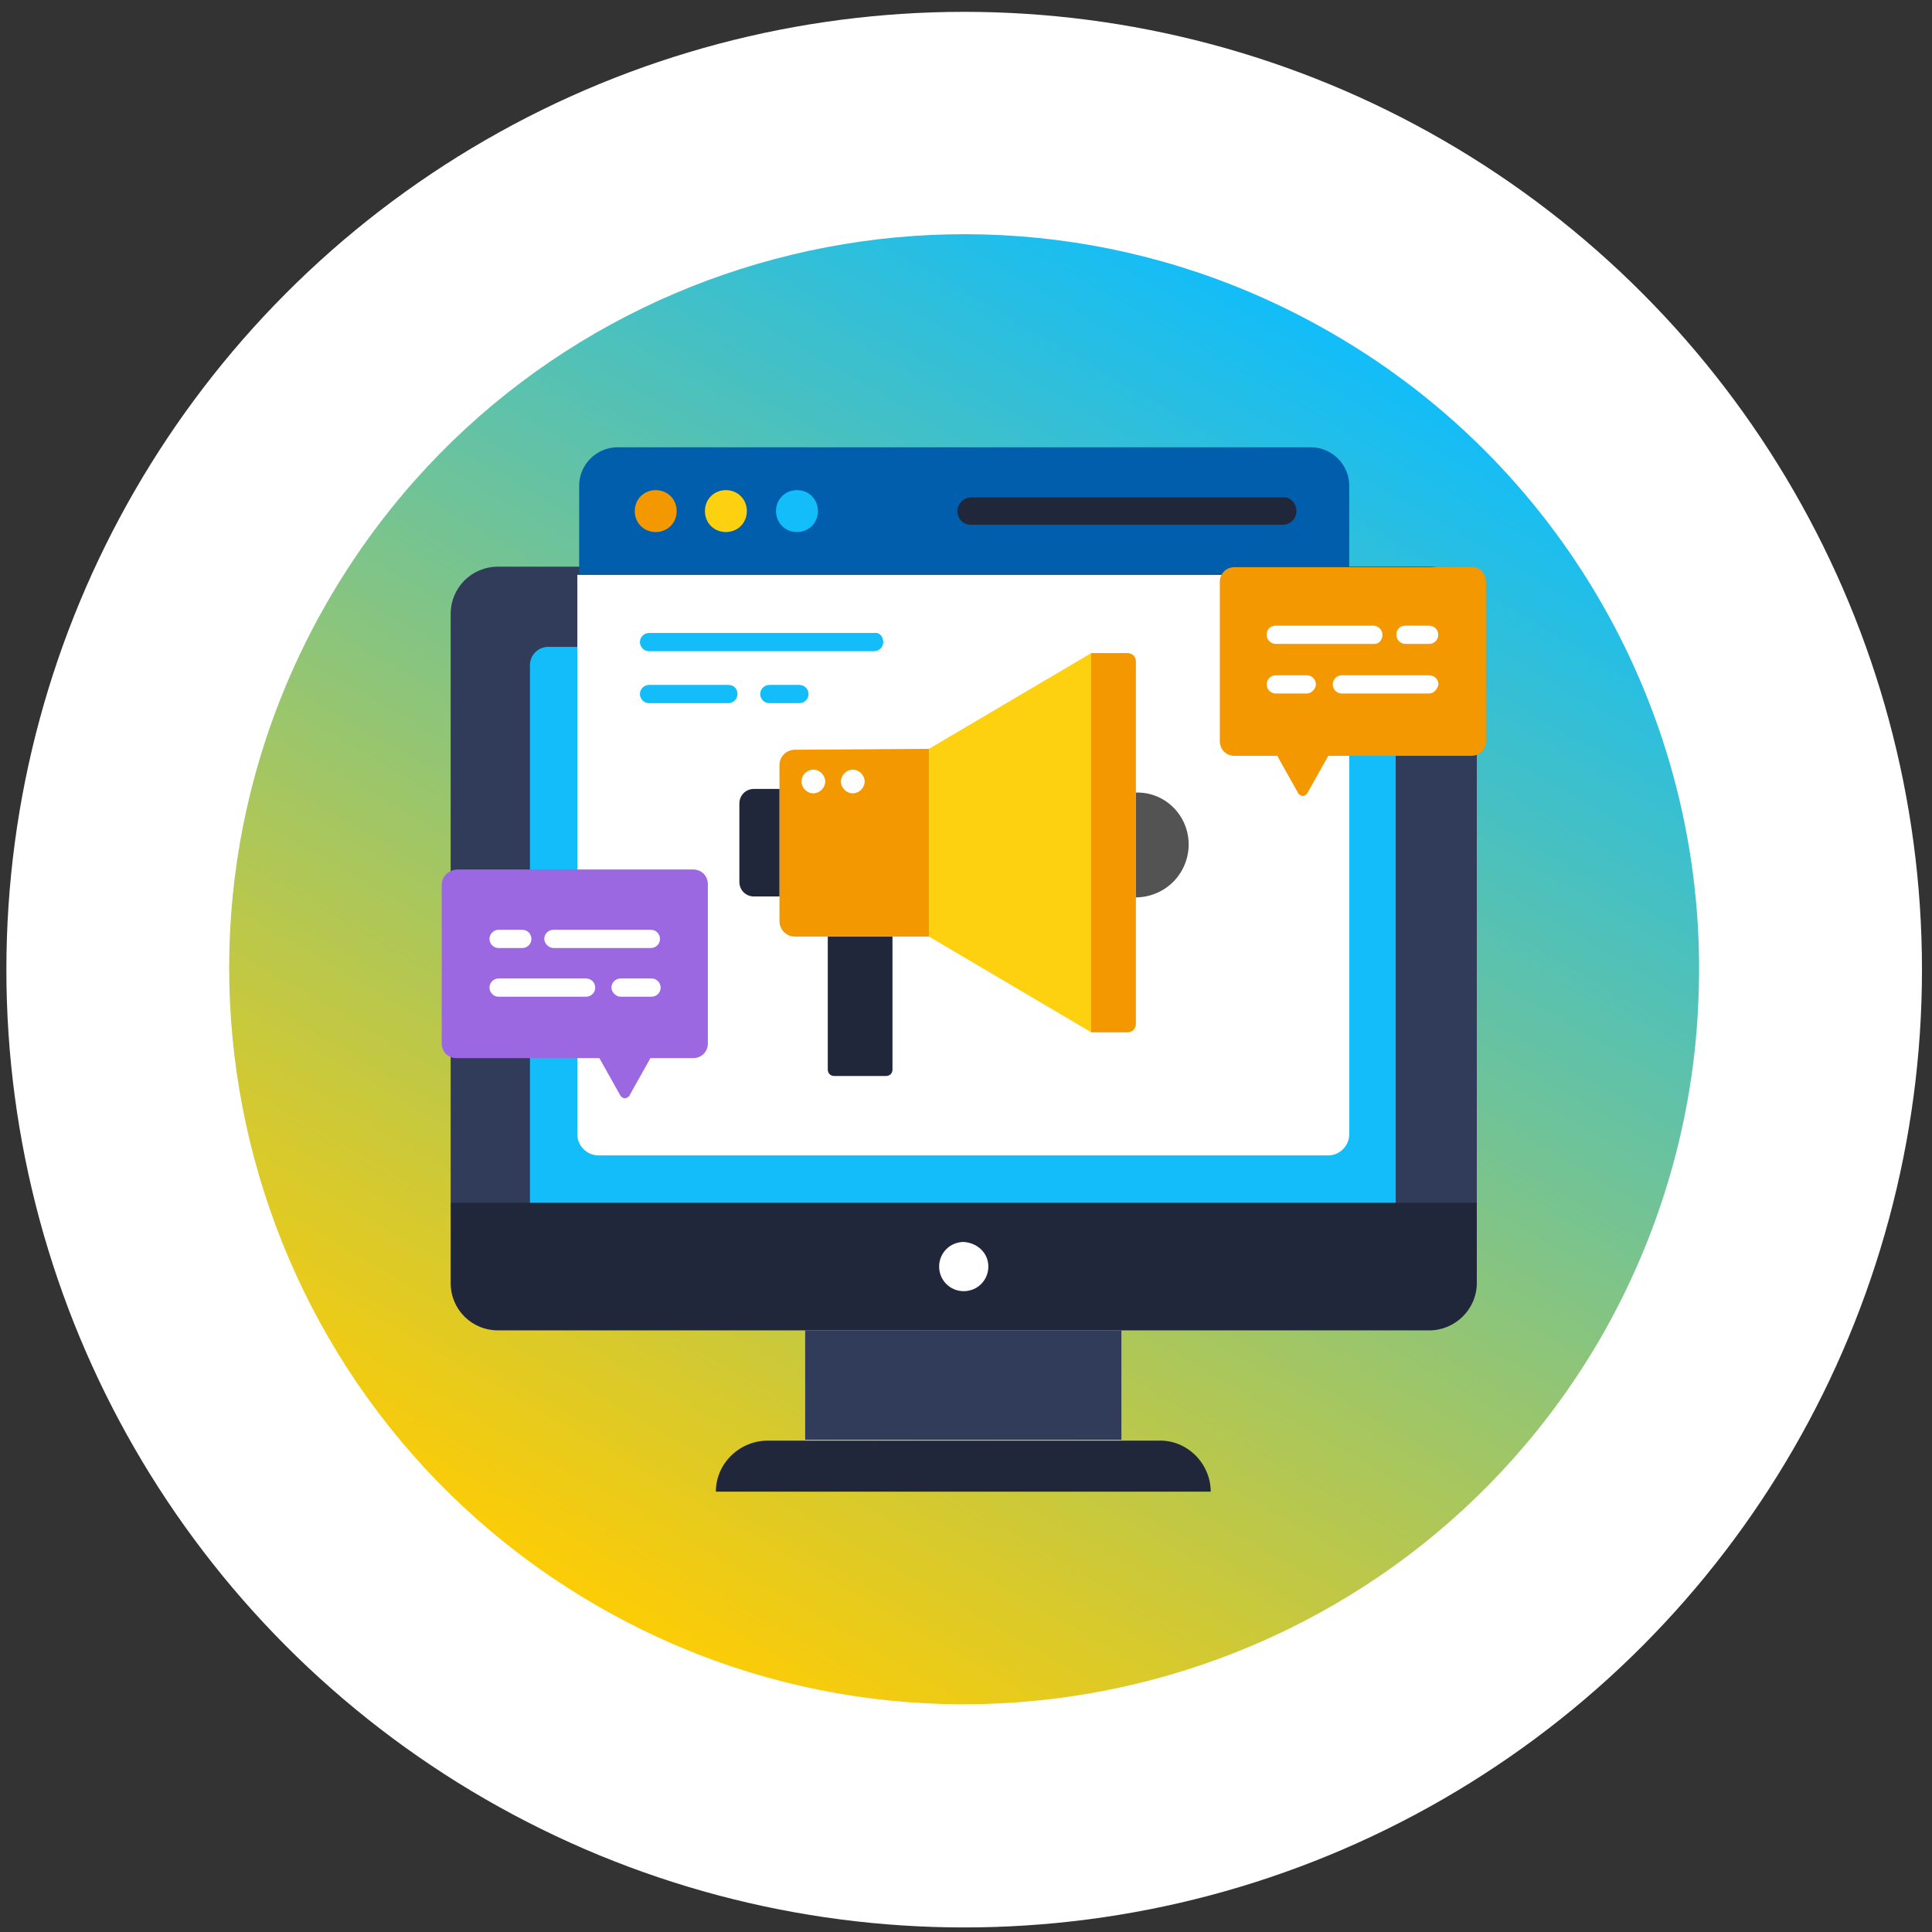
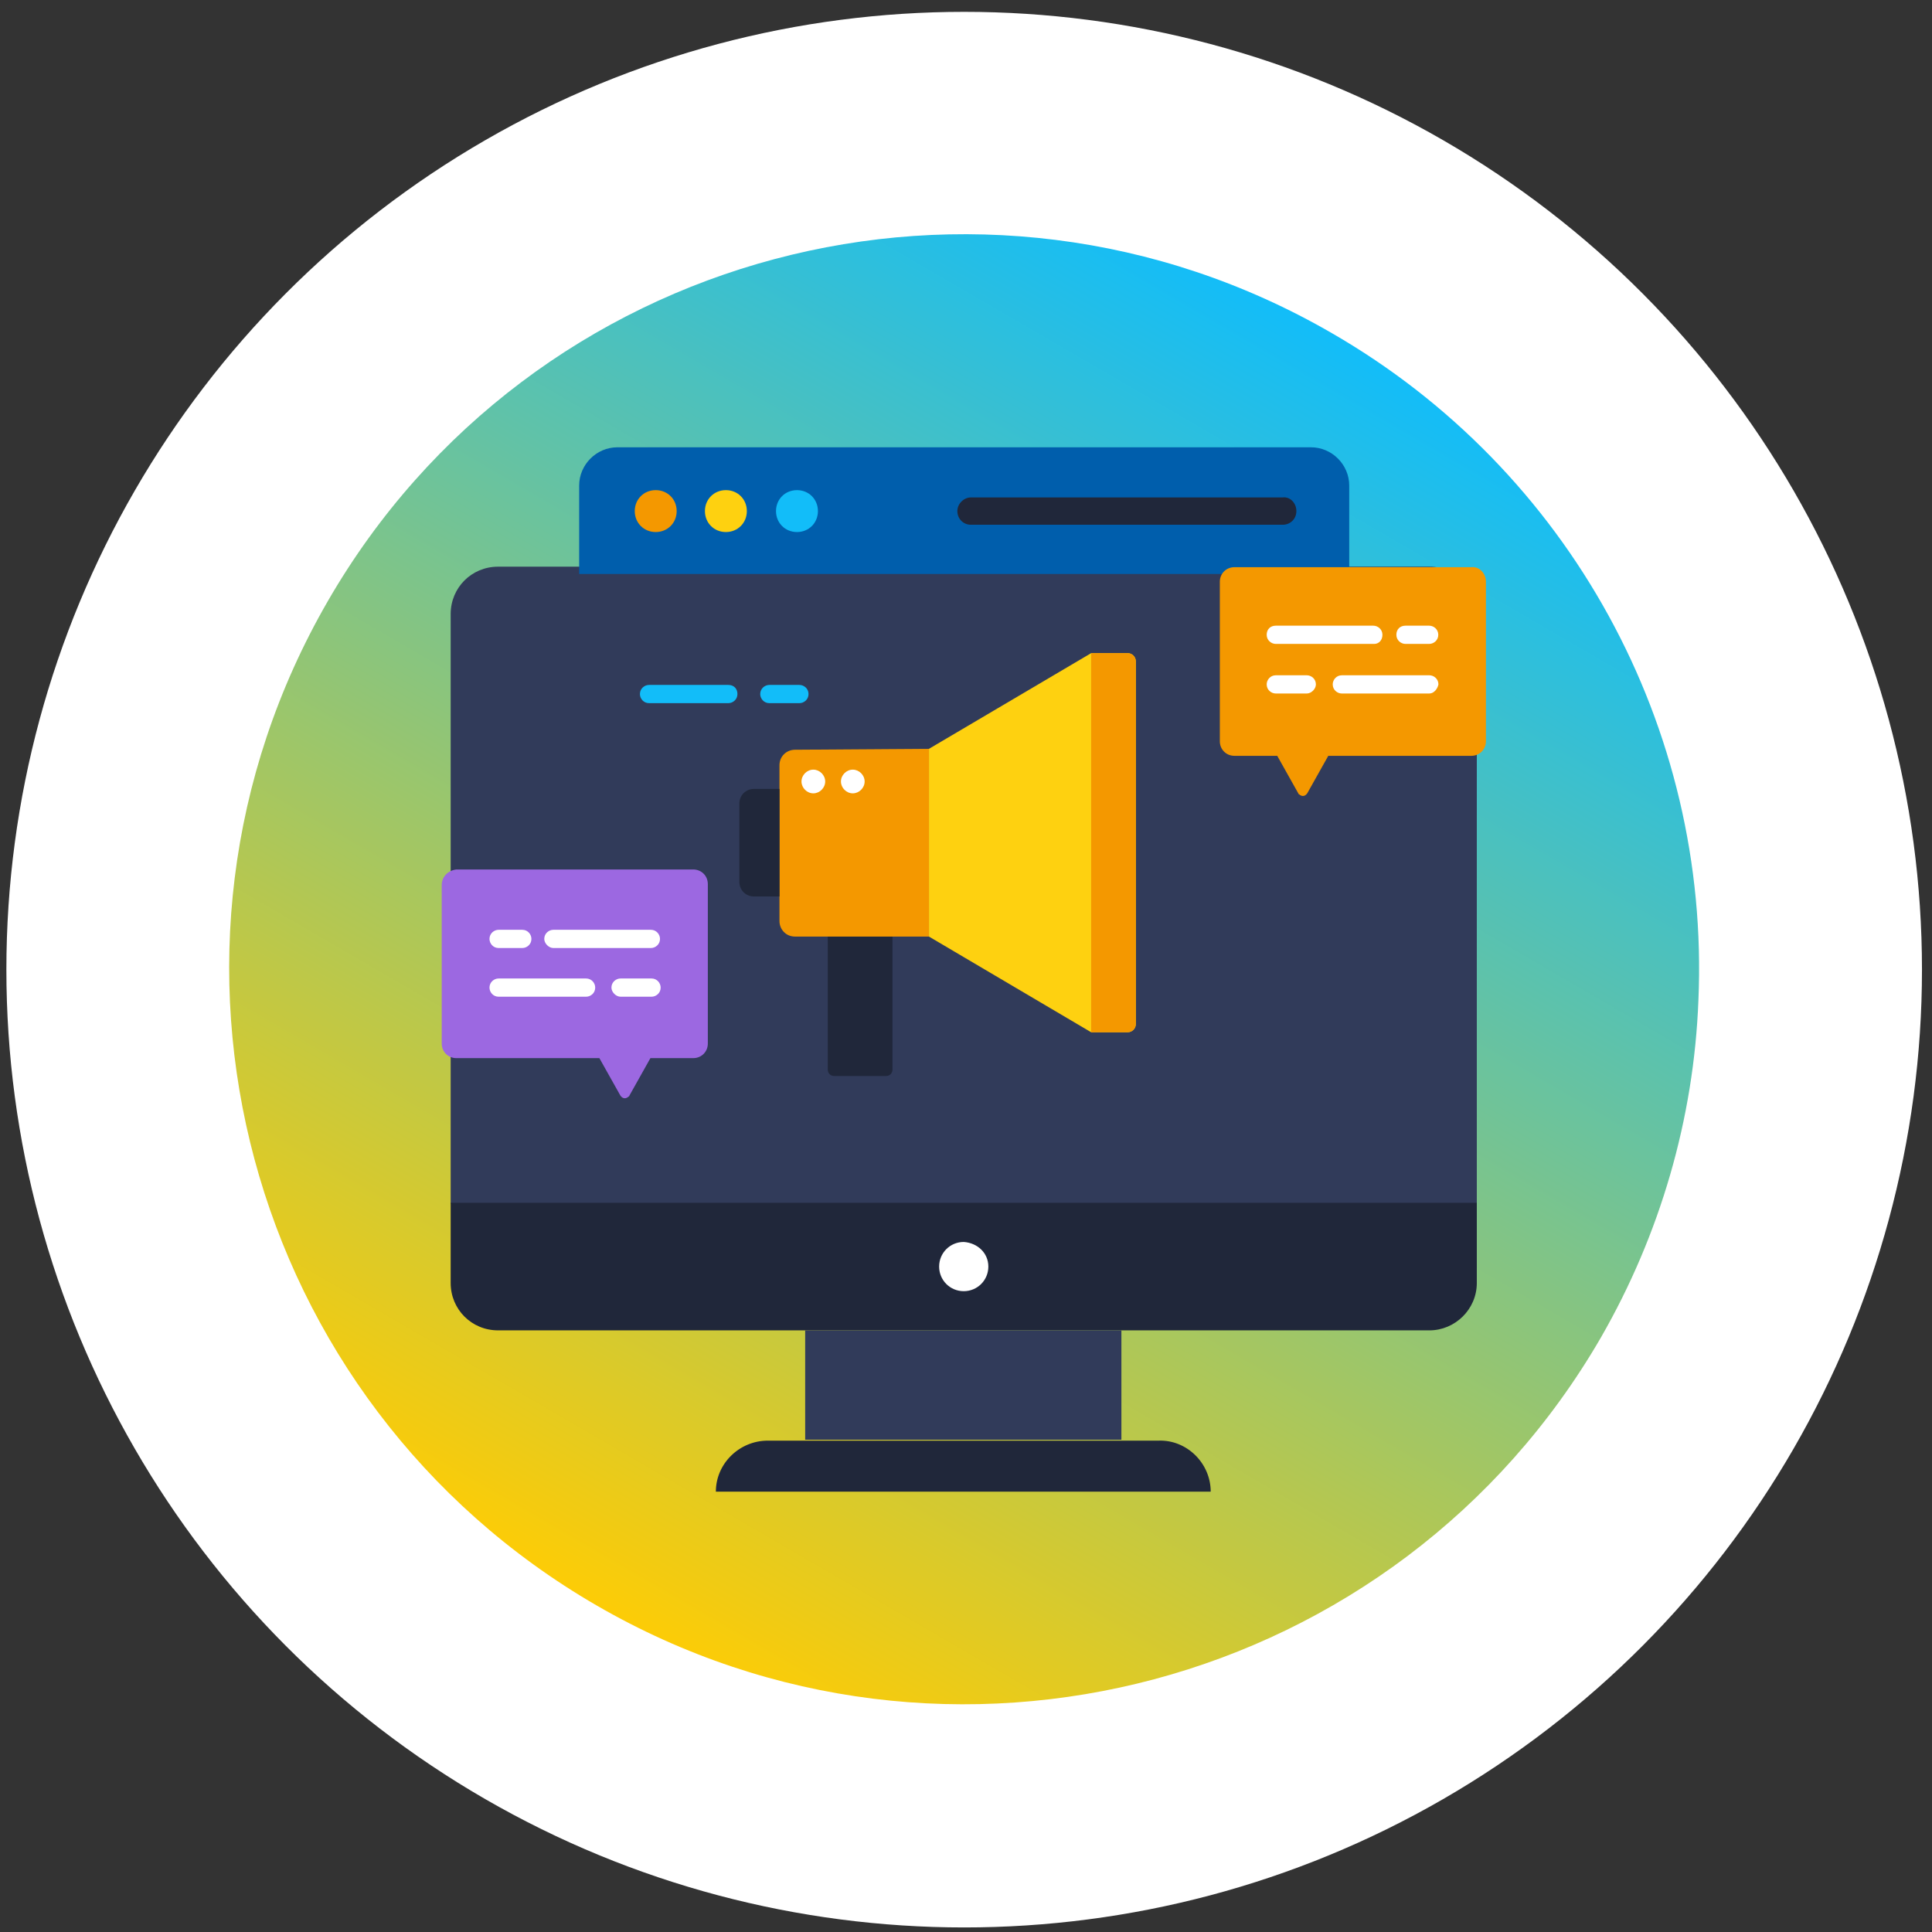
<svg xmlns="http://www.w3.org/2000/svg" version="1.1" id="Layer_1" x="0px" y="0px" viewBox="0 0 212 212" style="enable-background:new 0 0 212 212;" xml:space="preserve">
  <rect x="0" y="0" width="212" height="212" fill="#333333" stroke="none" />
  <style type="text/css">
	.st0{fill:#FFFFFF;}
	.st1{fill:url(#Path_2882_00000059995497690255715360000010194042901258210438_);}
	.st2{fill:#313B5A;}
	.st3{fill:#12BDF9;}
	.st4{fill:#20273A;}
	.st5{fill:#005EAC;}
	.st6{fill:#F49800;}
	.st7{fill:#FED110;}
	.st8{fill:#535353;}
	.st9{fill:#9C68E1;}
	.st10{fill:none;}
</style>
  <g id="Group_1119" transform="translate(-195 -730)">
    <g transform="matrix(1, 0, 0, 1, 195, 730)">
      <circle id="Ellipse_58-2" class="st0" cx="105.8" cy="106.4" r="105.1" />
    </g>
    <g id="Group_836" transform="translate(278.468 813.468)">
      <linearGradient id="Path_2882_00000168828676290898254230000013159089256665059223_" gradientUnits="userSpaceOnUse" x1="-272.902" y1="443.096" x2="-272.902" y2="442.055" gradientTransform="matrix(134.197 77.479 77.479 -134.197 2354.78 80559.609)">
        <stop offset="0" style="stop-color:#12BDF9" />
        <stop offset="1" style="stop-color:#FDCC06" />
      </linearGradient>
      <path id="Path_2882" style="fill:url(#Path_2882_00000168828676290898254230000013159089256665059223_);" d="M92.2,63.3    C69.9,101.8,20.5,115-18,92.7S-69.8,21.1-47.5-17.5S24.2-69.2,62.7-46.9c26,15,41.5,43.2,40.2,73.2C102.4,39.3,98.7,52,92.2,63.3z    " />
    </g>
    <g id="Group_857" transform="translate(-5.448 -4.018)">
      <path id="Path_2884" class="st2" d="M362.5,801.4v64.7H249.9v-64.7c0-2.9,2.3-5.2,5.2-5.2c0,0,0,0,0,0h102.2    C360.1,796.2,362.5,798.5,362.5,801.4C362.5,801.4,362.5,801.4,362.5,801.4L362.5,801.4z" />
-       <path id="Path_2885" class="st3" d="M353.6,866.1v-59.1c0-1.1-0.9-2-2-2c0,0,0,0,0,0h-91c-1.1,0-2,0.9-2,2c0,0,0,0,0,0v59.1H353.6    z" />
      <path id="Path_2886" class="st4" d="M362.5,874.8v-8.8H249.9v8.8c0,2.9,2.3,5.2,5.2,5.2c0,0,0,0,0,0h102.2    C360.1,880,362.5,877.7,362.5,874.8C362.5,874.8,362.5,874.8,362.5,874.8z" />
      <path id="Path_2887" class="st2" d="M288.8,880h34.7v12h-34.7V880z" />
      <path id="Path_2888" class="st4" d="M333.3,897.7L333.3,897.7c0-3.1-2.6-5.7-5.7-5.6h-42.9c-3.1,0-5.7,2.5-5.7,5.6c0,0,0,0,0,0    H333.3L333.3,897.7z" />
      <path id="Path_2889" class="st0" d="M308.9,873c0,1.5-1.2,2.7-2.7,2.7s-2.7-1.2-2.7-2.7c0-1.5,1.2-2.7,2.7-2.7c0,0,0,0,0,0    C307.7,870.4,308.9,871.5,308.9,873C308.9,873,308.9,873,308.9,873z" />
-       <path id="Path_2891" class="st0" d="M348.5,797.1v61.4c0,1.2-1,2.3-2.3,2.3h-80.1c-1.2,0-2.3-1-2.3-2.3v-61.4L348.5,797.1z" />
      <path id="Path_2892" class="st5" d="M348.5,797v-9.7c0-2.3-1.9-4.2-4.2-4.2c0,0,0,0,0,0h-76.1c-2.3,0-4.2,1.9-4.2,4.2v9.7H348.5z" />
      <path id="Path_2893" class="st6" d="M274.7,790.1c0,1.3-1,2.3-2.3,2.3s-2.3-1-2.3-2.3c0-1.3,1-2.3,2.3-2.3    S274.7,788.8,274.7,790.1L274.7,790.1z" />
      <path id="Path_2894" class="st7" d="M282.4,790.1c0,1.3-1,2.3-2.3,2.3c-1.3,0-2.3-1-2.3-2.3c0-1.3,1-2.3,2.3-2.3    C281.4,787.8,282.4,788.8,282.4,790.1L282.4,790.1z" />
      <path id="Path_2895" class="st3" d="M290.2,790.1c0,1.3-1,2.3-2.3,2.3s-2.3-1-2.3-2.3c0-1.3,1-2.3,2.3-2.3    S290.2,788.8,290.2,790.1L290.2,790.1z" />
      <path id="Path_2896" class="st4" d="M342.7,790.1c0,0.9-0.7,1.5-1.5,1.5H307c-0.9,0-1.5-0.7-1.5-1.5s0.7-1.5,1.5-1.5h34.2    C342,788.5,342.7,789.2,342.7,790.1C342.7,790.1,342.7,790.1,342.7,790.1z" />
      <g id="Group_837" transform="translate(327.268 859.476)">
-         <path id="Path_2897" class="st3" d="M-29.9-55c0,0.6-0.5,1-1,1h-24.7c-0.6,0-1-0.5-1-1c0-0.6,0.5-1,1-1h24.7     C-30.3-56.1-29.9-55.6-29.9-55C-29.9-55-29.9-55-29.9-55z" />
        <path id="Path_2898" class="st3" d="M-45.9-49.3c0,0.6-0.5,1-1,1h-8.7c-0.6,0-1-0.5-1-1c0-0.6,0.5-1,1-1h8.7     C-46.3-50.3-45.9-49.9-45.9-49.3C-45.9-49.3-45.9-49.3-45.9-49.3z" />
        <path id="Path_2899" class="st3" d="M-38.1-49.3c0,0.6-0.5,1-1,1h-3.3c-0.6,0-1-0.5-1-1c0-0.6,0.5-1,1-1h3.3     C-38.6-50.3-38.1-49.9-38.1-49.3C-38.1-49.3-38.1-49.3-38.1-49.3z" />
      </g>
      <g id="Group_843" transform="translate(337.78 861.688)">
        <g id="Group_839">
          <path id="Path_2900" class="st4" d="M-39.4-24.9v14.6c0,0.4-0.3,0.7-0.7,0.7h-5.7c-0.4,0-0.7-0.3-0.7-0.7c0,0,0,0,0,0v-14.6      H-39.4z" />
          <path id="Path_2901" class="st6" d="M-35.4-45.5v20.6h-14.7c-1,0-1.7-0.8-1.7-1.7v-17.1c0-1,0.8-1.7,1.7-1.7L-35.4-45.5z" />
          <path id="Path_2902" class="st4" d="M-51.8-41v11.7h-2.8c-0.9,0-1.6-0.7-1.6-1.6v-8.6c0-0.9,0.7-1.6,1.6-1.6H-51.8z" />
          <g id="Group_838" transform="translate(20.002)">
            <path id="Path_2903" class="st7" d="M-32.7-55.1v39.8c0,0.5-0.4,0.9-0.9,0.9l0,0h-4l-17.8-10.5v-20.6L-37.6-56h4       C-33.1-56-32.7-55.6-32.7-55.1L-32.7-55.1z" />
-             <path id="Path_2904" class="st8" d="M-26.9-35c0,1.5-0.6,3-1.7,4.1c-1.1,1.1-2.6,1.7-4.1,1.7h0v-11.5h0       C-29.5-40.8-26.9-38.2-26.9-35C-26.9-35-26.9-35-26.9-35z" />
          </g>
        </g>
        <path id="Path_2905" class="st6" d="M-17.6-56h4c0.5,0,0.9,0.4,0.9,0.9l0,0v39.8c0,0.5-0.4,0.9-0.9,0.9l0,0h-4V-56z" />
        <g id="Group_842" transform="translate(6.617 12.284)">
          <g id="Group_840">
            <path id="Path_2906" class="st0" d="M-53.4-54.2c0,0.7-0.6,1.3-1.3,1.3c-0.7,0-1.3-0.6-1.3-1.3c0-0.7,0.6-1.3,1.3-1.3       c0,0,0,0,0,0C-54-55.5-53.4-54.9-53.4-54.2z" />
          </g>
          <g id="Group_841" transform="translate(4.128)">
            <path id="Path_2907" class="st0" d="M-53.2-54.2c0,0.7-0.6,1.3-1.3,1.3s-1.3-0.6-1.3-1.3s0.6-1.3,1.3-1.3c0,0,0,0,0,0       C-53.8-55.5-53.2-54.9-53.2-54.2z" />
          </g>
        </g>
      </g>
      <g id="Group_856" transform="translate(306.419 852.556)">
        <g id="Group_849" transform="translate(81.982)">
          <path id="Path_2908" class="st6" d="M-24.9-54.7v17.5c0,0.9-0.7,1.6-1.6,1.6h-15.7l-2.3,4.1c-0.2,0.3-0.5,0.4-0.8,0.2      c-0.1-0.1-0.2-0.1-0.2-0.2l-2.3-4.1h-4.7c-0.9,0-1.6-0.7-1.6-1.6l0,0v-17.5c0-0.9,0.7-1.6,1.6-1.6l0,0h26      C-25.6-56.4-24.9-55.6-24.9-54.7C-24.9-54.7-24.9-54.7-24.9-54.7z" />
          <g id="Group_848" transform="translate(5.042 6.319)">
            <g id="Group_844" transform="translate(13.63)">
              <path id="Path_2909" class="st0" d="M-49.8-54.2h-2.6c-0.5,0-1-0.4-1-1s0.4-1,1-1h2.6c0.5,0,1,0.4,1,1S-49.3-54.2-49.8-54.2        L-49.8-54.2z" />
            </g>
            <g id="Group_845">
              <path id="Path_2910" class="st0" d="M-42.2-54.2H-53c-0.5,0-1-0.4-1-1s0.4-1,1-1h10.7c0.5,0,1,0.4,1,1S-41.7-54.2-42.2-54.2        L-42.2-54.2z" />
            </g>
            <g id="Group_846" transform="translate(6.946 5.142)">
              <path id="Path_2911" class="st0" d="M-43.1-53.9h-9.6c-0.5,0-1-0.4-1-1c0-0.5,0.4-1,1-1h9.6c0.5,0,1,0.4,1,1        C-42.2-54.4-42.6-53.9-43.1-53.9z" />
            </g>
            <g id="Group_847" transform="translate(0 5.142)">
              <path id="Path_2912" class="st0" d="M-49.6-53.9H-53c-0.5,0-1-0.4-1-1c0-0.5,0.4-1,1-1h3.4c0.5,0,1,0.4,1,1        C-48.6-54.4-49.1-53.9-49.6-53.9L-49.6-53.9z" />
            </g>
          </g>
        </g>
        <g id="Group_855" transform="translate(0 31.971)">
          <path id="Path_2913" class="st9" d="M-57.5-53.4V-36c0,0.9,0.7,1.6,1.6,1.6l0,0h15.7l2.3,4.1c0.2,0.3,0.5,0.4,0.8,0.2      c0.1-0.1,0.2-0.1,0.2-0.2l2.3-4.1h4.7c0.9,0,1.6-0.7,1.6-1.6l0,0v-17.5c0-0.9-0.7-1.6-1.6-1.6l0,0h-26      C-56.8-55-57.5-54.3-57.5-53.4z" />
          <g id="Group_854" transform="translate(5.042 6.319)">
            <g id="Group_850">
              <path id="Path_2914" class="st0" d="M-56.3-52.8h2.6c0.5,0,1-0.4,1-1c0-0.5-0.4-1-1-1l0,0h-2.6c-0.5,0-1,0.4-1,1        C-57.3-53.3-56.9-52.8-56.3-52.8z" />
            </g>
            <g id="Group_851" transform="translate(5.81)">
              <path id="Path_2915" class="st0" d="M-56.1-52.8h10.7c0.5,0,1-0.4,1-1c0-0.5-0.4-1-1-1l0,0h-10.7c-0.5,0-1,0.4-1,1        C-57.1-53.3-56.6-52.8-56.1-52.8z" />
            </g>
            <g id="Group_852" transform="translate(0 5.142)">
              <path id="Path_2916" class="st0" d="M-56.3-52.6h9.6c0.5,0,1-0.4,1-1c0-0.5-0.4-1-1-1l0,0h-9.6c-0.5,0-1,0.4-1,1        C-57.3-53.1-56.9-52.6-56.3-52.6z" />
            </g>
            <g id="Group_853" transform="translate(12.881 5.142)">
              <path id="Path_2917" class="st0" d="M-55.8-52.6h3.4c0.5,0,1-0.4,1-1c0-0.5-0.4-1-1-1l0,0h-3.4c-0.5,0-1,0.4-1,1        C-56.8-53.1-56.3-52.6-55.8-52.6z" />
            </g>
          </g>
        </g>
      </g>
    </g>
  </g>
  <rect class="st10" width="212" height="212" />
</svg>